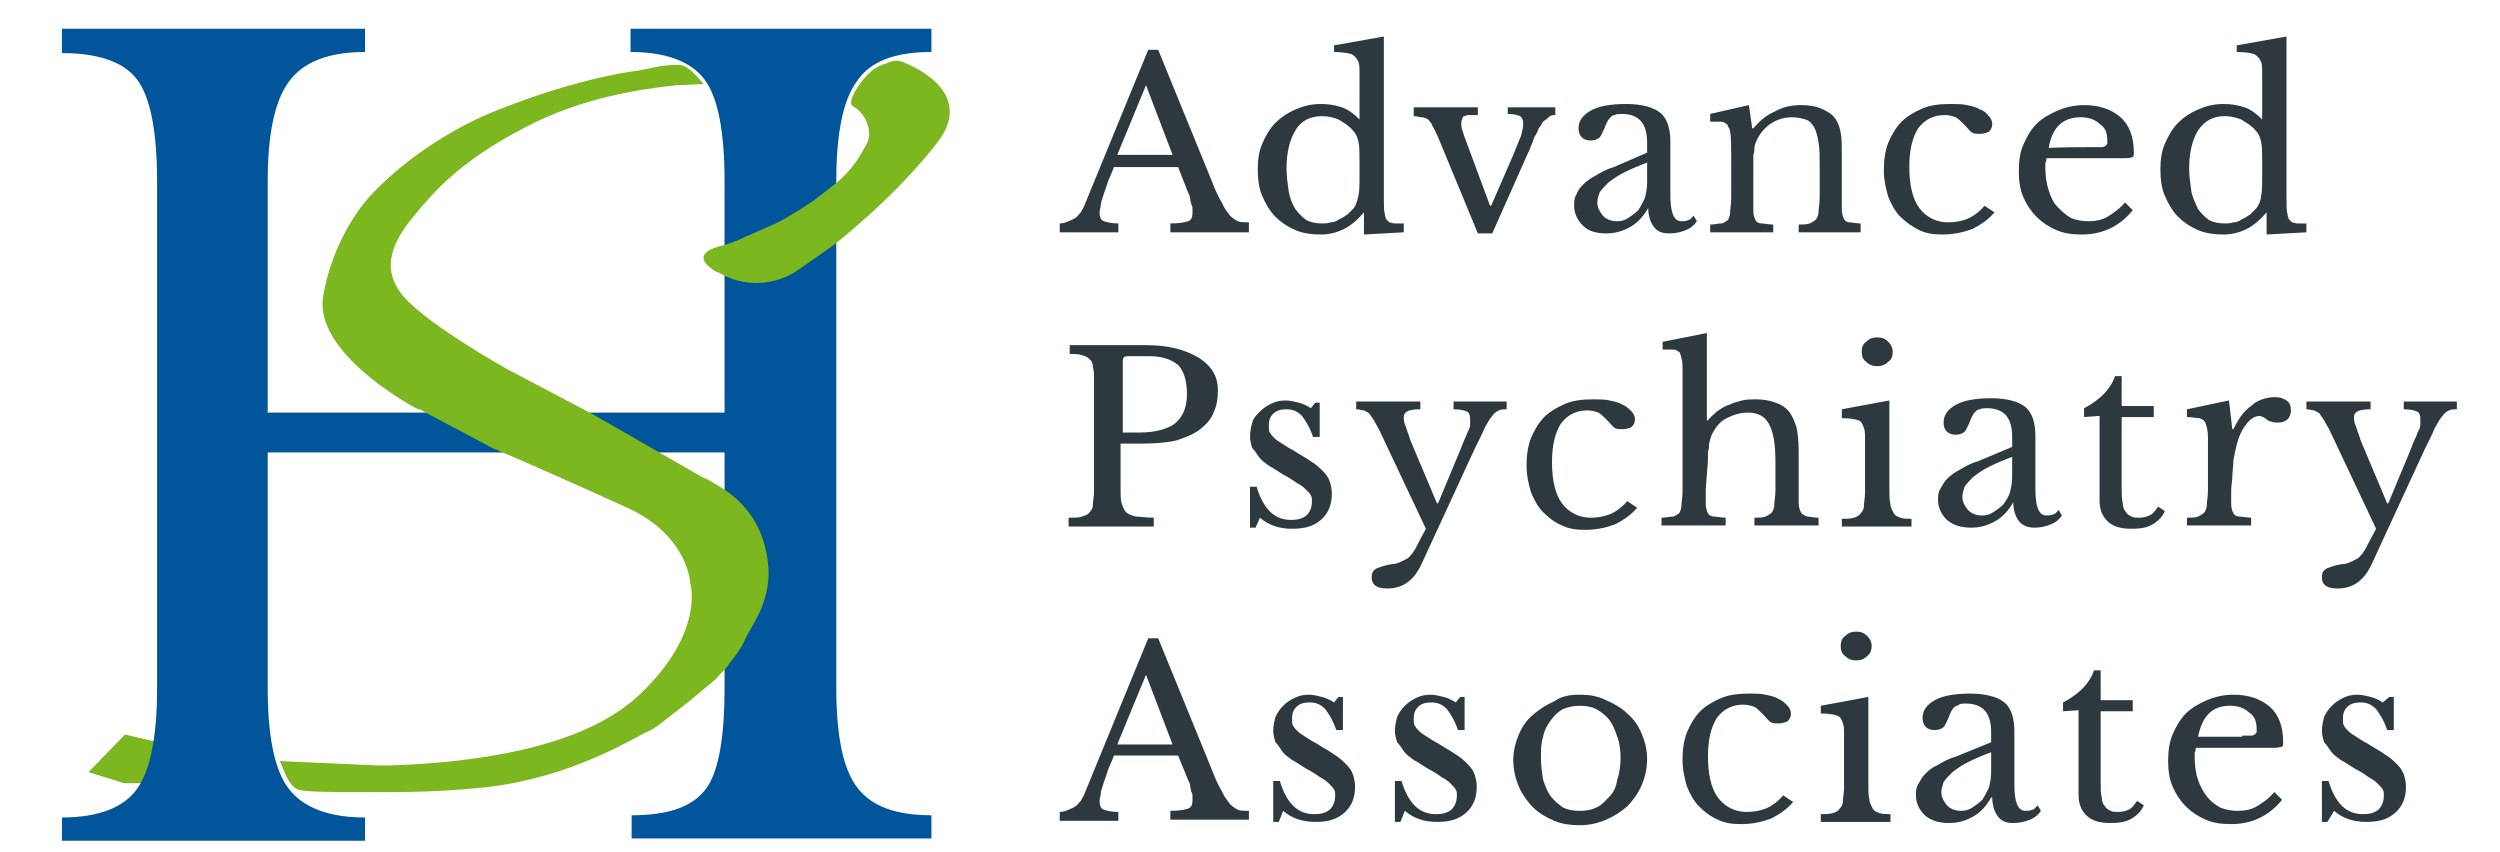
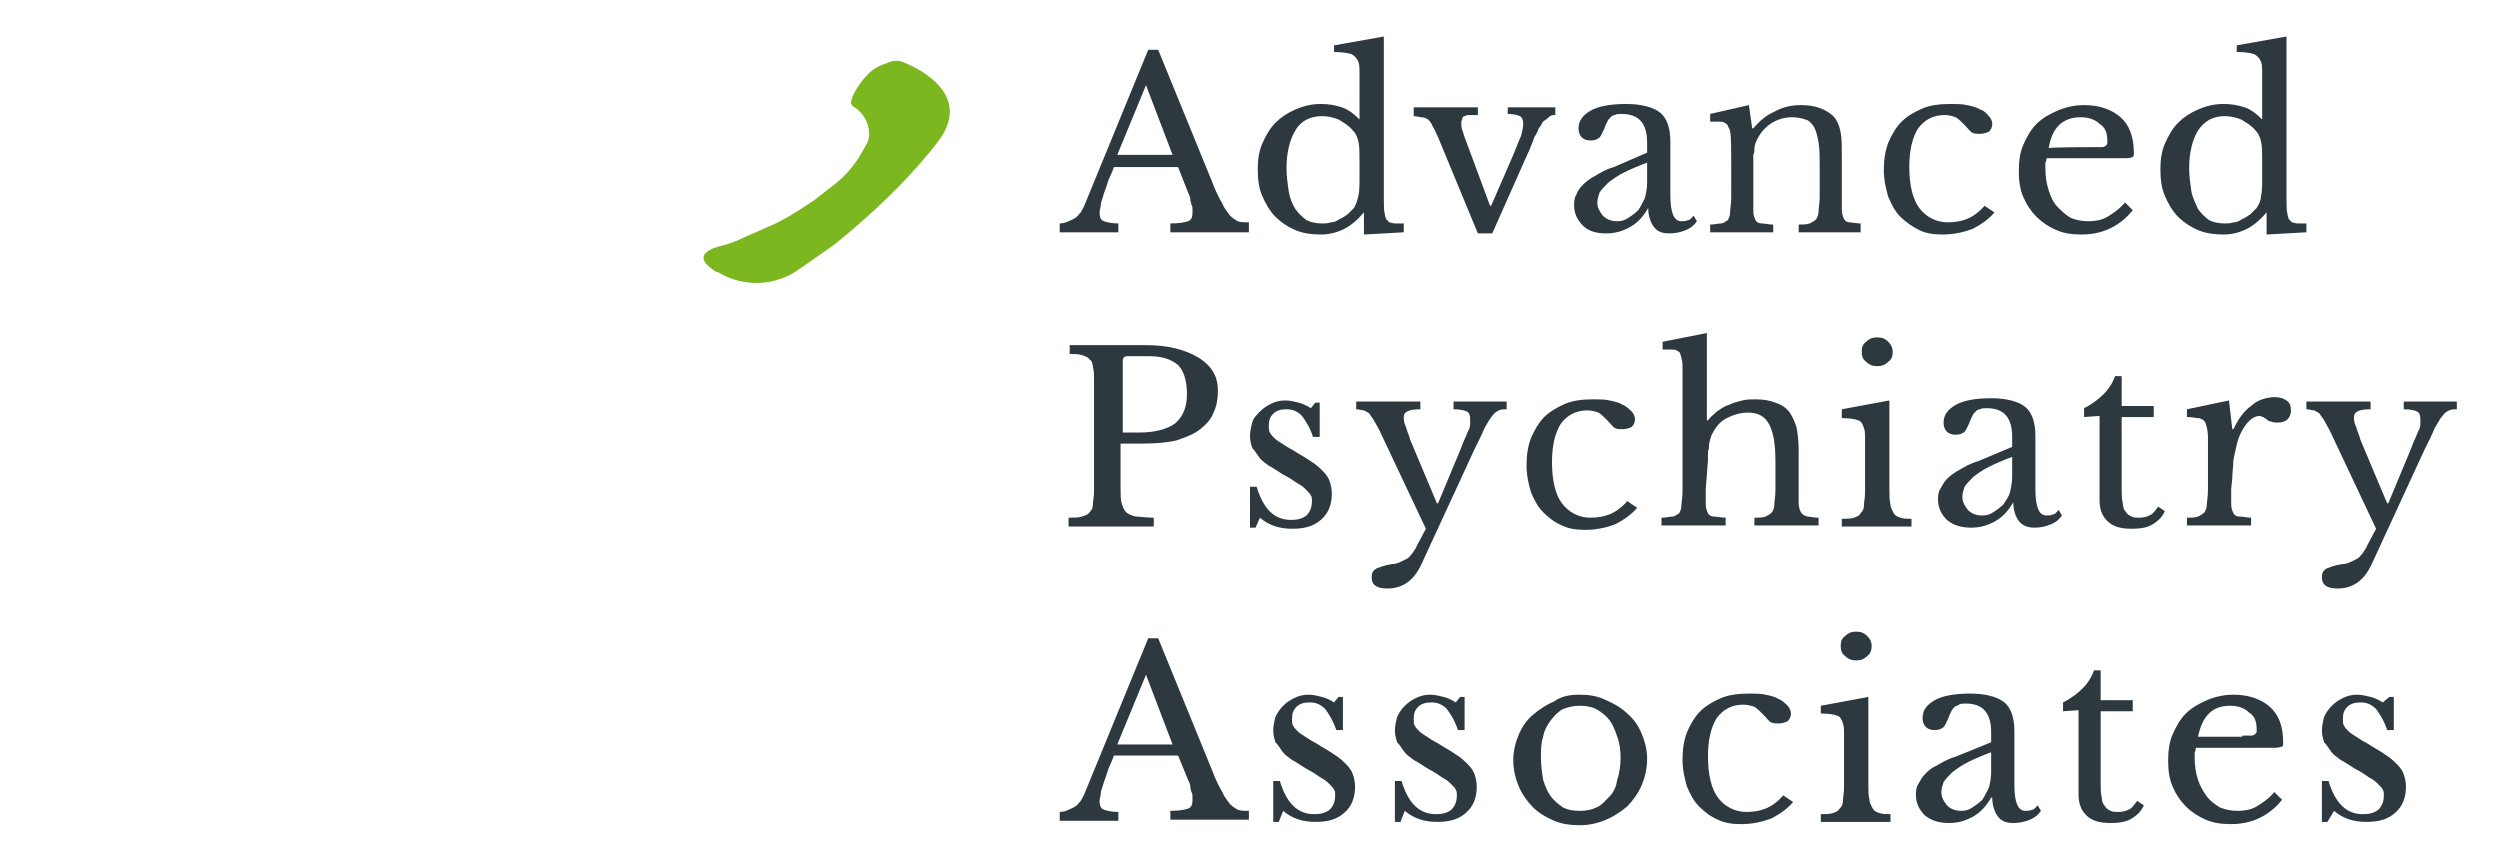
<svg xmlns="http://www.w3.org/2000/svg" id="Layer_1" x="0px" y="0px" viewBox="0 0 226 77" style="enable-background:new 0 0 226 77;" xml:space="preserve">
  <style type="text/css">	.st0{fill:#7CB720;}	.st1{fill:#01569B;}	.st2{fill:#2D393F;}</style>
-   <path class="st0" d="M11.3,66.4L8,69.8l3.2,1h5.6v-3.1L11.3,66.4z" />
-   <path class="st1" d="M65.5,62.2V40.9H24.2v21.3c0,4.3,0.6,7.4,1.9,9.1c1.3,1.7,3.6,2.6,6.9,2.6v2.1H5.6v-2.1c3.3,0,5.6-0.9,6.8-2.6 s1.8-4.8,1.8-9V16.4c0-4.5-0.6-7.6-1.8-9.2S8.9,4.8,5.6,4.8V2.6H33v2.1c-3.3,0-5.6,0.9-6.9,2.7c-1.3,1.8-1.9,4.8-1.9,9v20.9h41.3 V16.4c0-4.5-0.6-7.6-1.8-9.2s-3.4-2.5-6.7-2.5V2.6h27.2v2.1c-3.2,0-5.5,0.8-6.7,2.6c-1.3,1.7-1.9,4.8-1.9,9.1v45.7 c0,4.4,0.6,7.4,1.9,9.1c1.3,1.7,3.5,2.5,6.7,2.5v2.1H57.1v-2.1c3.4,0,5.6-0.8,6.8-2.5C65,69.6,65.5,66.5,65.5,62.2z" />
  <path class="st0" d="M80.2,5.7c0.4-0.2,0.9-0.3,1.4-0.1c1.8,0.7,6.3,3.1,3.2,7.2c-3.9,5.1-9.5,9.4-9.5,9.4l-3,2.1 c-2.2,1.6-5.1,1.7-7.4,0.3l-0.1,0c-2.2-1.3-0.9-2,0.1-2.3c0.9-0.2,1.7-0.5,2.5-0.9l2.5-1.1c1.3-0.6,2.5-1.4,3.7-2.2l1.8-1.4 c0.9-0.7,1.6-1.5,2.2-2.4l0.7-1.2c0.6-0.9,0.2-2.7-1.2-3.5c-0.6-0.3,0.6-2.1,1.1-2.6C78.6,6.5,79.2,6,80.2,5.7z" />
-   <path class="st0" d="M61.3,7.7c-0.3,0-0.7,0.1-1,0.1c-2.4,0.3-7.7,1-12.8,3.7c-6,3.1-8.3,5.9-9.9,7.8c-1.6,1.9-3.3,4.4-1.5,7 c1.7,2.6,9.8,7.1,9.8,7.1l7.6,4l10.1,5.8c0.3,0.1,0.5,0.2,0.8,0.4c1.4,0.8,4.4,2.5,5,7.1c0.5,3.5-1.5,5.9-2,7 c-0.2,0.5-0.5,1-0.8,1.4l-0.9,1.2c-0.3,0.4-0.7,0.7-1,1.1l-2.4,2l-2.7,2.1c-0.4,0.3-0.7,0.5-1.4,0.8c-2.2,1.2-7.6,4.2-14.6,4.9 c-4.8,0.5-8.8,0.4-10.4,0.4c-0.5,0-0.5,0-1.1,0h-0.9c-0.8,0-3.5,0-4.2-0.2c-0.7-0.2-1.2-1.4-1.2-1.4l-0.5-1.2l8.9,0.4 c0.3,0,0.6,0,0.9,0c6.4-0.2,17.1-1.2,22.6-6.3c6.1-5.7,4.7-10.2,4.7-10.2s-0.2-4.3-5.7-6.8c-4.8-2.2-10.3-4.6-11.5-5.1 c-0.2-0.1-0.3-0.2-0.5-0.2l-6.4-3.4C38.2,37.1,38,37,37.8,37c-1.4-0.7-9.3-5.3-8.6-10.1c0.9-5.6,4.1-9,4.1-9s4.2-5,11.8-8 s12.5-3.5,12.5-3.5L59.6,6c2.2-0.3,2.2-0.1,2.9,0.4c0,0,0.2,0.2,0.5,0.5c0.2,0.2,0.6,0.7,0.6,0.7L61.3,7.7L61.3,7.7z" />
  <path class="st2" d="M106.5,15.1h-5.8c-0.2,0.6-0.5,1.1-0.6,1.5s-0.3,0.8-0.4,1.2c-0.1,0.3-0.2,0.6-0.2,0.8s-0.1,0.4-0.1,0.6 c0,0.4,0.1,0.7,0.4,0.8c0.3,0.1,0.7,0.2,1.3,0.2V21h-5.3v-0.8c0.3,0,0.6-0.1,0.8-0.2c0.2-0.1,0.5-0.2,0.6-0.3 c0.2-0.1,0.3-0.3,0.5-0.5c0.1-0.2,0.3-0.5,0.4-0.8l5.7-13.9h0.9l4.9,12c0.3,0.8,0.6,1.4,0.9,1.9c0.2,0.5,0.5,0.8,0.7,1.1 c0.2,0.2,0.5,0.4,0.7,0.5s0.6,0.1,1,0.1V21h-7.1v-0.8c0.8,0,1.3-0.1,1.6-0.2c0.3-0.1,0.4-0.4,0.4-0.7c0-0.1,0-0.3,0-0.4 c0-0.1,0-0.3-0.1-0.4c0-0.1-0.1-0.3-0.1-0.5c0-0.2-0.1-0.4-0.2-0.6L106.5,15.1z M101,14h5l-2.4-6.3L101,14z M123.3,19.2L123.3,19.2 c-0.6,0.7-1.2,1.2-1.8,1.5c-0.6,0.3-1.3,0.5-2.1,0.5c-0.8,0-1.6-0.1-2.3-0.4c-0.7-0.3-1.3-0.7-1.8-1.2c-0.5-0.5-0.9-1.2-1.2-1.9 c-0.3-0.7-0.4-1.5-0.4-2.4c0-0.8,0.1-1.6,0.4-2.3c0.3-0.7,0.7-1.4,1.2-1.9c0.5-0.5,1.1-0.9,1.8-1.2c0.7-0.3,1.4-0.5,2.3-0.5 c0.7,0,1.3,0.1,1.9,0.3s1.1,0.6,1.6,1.1V8.7c0-0.8,0-1.5,0-2c0-0.5,0-0.9-0.1-1.1c-0.1-0.3-0.3-0.5-0.6-0.7 c-0.3-0.1-0.9-0.2-1.6-0.2V4.1l4.5-0.8v12.3c0,1,0,1.8,0,2.4c0,0.6,0,1.1,0.1,1.4c0,0.2,0.1,0.3,0.1,0.4c0.1,0.1,0.2,0.2,0.3,0.3 c0.1,0,0.3,0.1,0.5,0.1s0.5,0,0.8,0V21l-3.6,0.2L123.3,19.2L123.3,19.2z M122.9,14.5c0-0.7,0-1.3-0.1-1.7c-0.1-0.4-0.2-0.7-0.5-1 c-0.3-0.4-0.8-0.7-1.3-1c-0.5-0.2-1-0.3-1.5-0.3c-1,0-1.9,0.4-2.4,1.3c-0.5,0.8-0.8,2-0.8,3.4c0,0.7,0.1,1.4,0.2,2.1 c0.1,0.6,0.3,1.1,0.6,1.6c0.3,0.4,0.6,0.7,1,1c0.4,0.2,0.9,0.3,1.4,0.3c0.3,0,0.5,0,0.8-0.1c0.3,0,0.5-0.1,0.8-0.3 c0.3-0.1,0.5-0.3,0.7-0.4c0.2-0.2,0.4-0.4,0.6-0.6c0.2-0.3,0.3-0.7,0.4-1.1s0.1-1,0.1-1.8L122.9,14.5L122.9,14.5z M130,12.4 c-0.2-0.4-0.3-0.7-0.5-1c-0.1-0.3-0.3-0.5-0.4-0.6c-0.2-0.1-0.3-0.2-0.6-0.2c-0.2,0-0.4-0.1-0.7-0.1V9.7h5.8v0.7c-0.3,0-0.5,0-0.7,0 c-0.2,0-0.3,0-0.5,0.1c-0.1,0-0.2,0.1-0.2,0.2c0,0.1-0.1,0.2-0.1,0.4c0,0.2,0,0.5,0.1,0.7c0.1,0.2,0.1,0.4,0.2,0.6l2.3,6.2h0.1 l2-4.6c0.3-0.7,0.5-1.3,0.7-1.7c0.1-0.4,0.2-0.8,0.2-1.1s-0.1-0.6-0.3-0.7c-0.2-0.1-0.6-0.2-1.1-0.2V9.7h4.3v0.7 c-0.2,0-0.4,0-0.6,0.2s-0.4,0.3-0.5,0.4c-0.1,0.1-0.2,0.4-0.4,0.6c-0.1,0.3-0.2,0.5-0.4,0.8c-0.1,0.3-0.2,0.6-0.3,0.8 c-0.1,0.3-0.2,0.5-0.3,0.7l-3.2,7.2h-1.3L130,12.4z M148.9,14.7c-0.8,0.3-1.5,0.6-2.1,0.9s-1,0.6-1.4,0.9c-0.3,0.3-0.6,0.6-0.8,0.9 c-0.1,0.3-0.2,0.6-0.2,0.9c0,0.5,0.2,0.8,0.5,1.2c0.3,0.3,0.7,0.5,1.3,0.5c0.4,0,0.7-0.1,1-0.3c0.3-0.2,0.6-0.4,0.9-0.7 c0.2-0.3,0.4-0.7,0.6-1.1c0.1-0.4,0.2-0.9,0.2-1.4L148.9,14.7L148.9,14.7z M148.9,13.8v-0.9c0-1.7-0.7-2.6-2.3-2.6 c-0.2,0-0.5,0-0.6,0.1c-0.2,0-0.3,0.1-0.4,0.2c-0.1,0.1-0.2,0.2-0.3,0.4c-0.1,0.2-0.2,0.4-0.3,0.7c-0.2,0.4-0.3,0.7-0.5,0.8 c-0.1,0.1-0.4,0.2-0.7,0.2c-0.7,0-1.1-0.4-1.1-1.1c0-0.7,0.4-1.2,1.1-1.6c0.7-0.4,1.8-0.6,3.2-0.6c1.4,0,2.5,0.3,3.1,0.8 c0.6,0.5,0.9,1.4,0.9,2.6v4.8c0,1.6,0.3,2.4,1,2.4c0.2,0,0.4,0,0.6-0.1c0.2,0,0.3-0.2,0.5-0.4l0.3,0.5c-0.2,0.3-0.5,0.6-1,0.8 c-0.5,0.2-0.9,0.3-1.5,0.3c-0.7,0-1.1-0.2-1.4-0.6c-0.3-0.4-0.5-1-0.5-1.7H149c-0.4,0.7-0.9,1.3-1.6,1.7c-0.7,0.4-1.4,0.6-2.2,0.6 c-0.9,0-1.6-0.2-2.1-0.7c-0.5-0.5-0.8-1.1-0.8-1.8c0-0.3,0-0.7,0.2-1c0.1-0.3,0.3-0.6,0.6-0.9c0.3-0.3,0.7-0.6,1.1-0.8 c0.5-0.3,1-0.6,1.7-0.8L148.9,13.8z M158.5,17.7c0,0.6,0,1,0,1.4c0,0.3,0.1,0.6,0.2,0.8c0.1,0.2,0.3,0.3,0.6,0.3 c0.2,0,0.6,0.1,1,0.1V21h-5.7v-0.7c0.4,0,0.7-0.1,1-0.1c0.2,0,0.4-0.2,0.6-0.3c0.1-0.2,0.2-0.4,0.2-0.7c0-0.3,0.1-0.7,0.1-1.3V15 c0-1.7,0-2.7-0.1-3.1c0-0.2-0.1-0.3-0.2-0.5c0-0.1-0.1-0.2-0.3-0.3c-0.1-0.1-0.3-0.1-0.5-0.1c-0.2,0-0.5,0-0.8,0v-0.7l3.5-0.8 l0.3,2.1h0.1c0.6-0.7,1.2-1.2,1.9-1.5c0.7-0.4,1.5-0.6,2.4-0.6c0.7,0,1.3,0.1,1.8,0.3s1,0.5,1.3,0.9c0.2,0.3,0.4,0.7,0.5,1.3 c0.1,0.5,0.1,1.2,0.1,2.1v3.5c0,0.6,0,1,0,1.4c0,0.3,0.1,0.6,0.2,0.8c0.1,0.2,0.3,0.3,0.5,0.3c0.2,0,0.6,0.1,1,0.1V21h-5.6v-0.7 c0.4,0,0.7,0,1-0.1c0.2-0.1,0.4-0.2,0.6-0.4c0.1-0.2,0.2-0.4,0.2-0.7c0-0.3,0.1-0.7,0.1-1.3V15c0-0.8,0-1.5-0.1-2.1 c-0.1-0.6-0.2-1-0.4-1.4c-0.2-0.3-0.4-0.6-0.8-0.7c-0.3-0.1-0.7-0.2-1.2-0.2c-0.7,0-1.3,0.2-1.8,0.5c-0.5,0.3-1,0.8-1.3,1.4 c-0.1,0.1-0.1,0.3-0.2,0.4c0,0.1-0.1,0.3-0.1,0.5c0,0.2,0,0.4-0.1,0.6c0,0.2,0,0.5,0,0.8L158.5,17.7L158.5,17.7z M180.3,19.2 c-0.5,0.6-1.2,1.1-2,1.5c-0.8,0.3-1.7,0.5-2.7,0.5c-0.8,0-1.5-0.1-2.1-0.4c-0.6-0.3-1.2-0.7-1.7-1.2c-0.5-0.5-0.8-1.1-1.1-1.8 c-0.2-0.7-0.4-1.5-0.4-2.4c0-0.9,0.1-1.7,0.4-2.5c0.3-0.7,0.7-1.4,1.2-1.9c0.5-0.5,1.2-0.9,1.9-1.2c0.7-0.3,1.6-0.4,2.5-0.4 c0.6,0,1.1,0,1.5,0.1c0.5,0.1,0.9,0.2,1.2,0.4c0.4,0.1,0.6,0.4,0.8,0.6c0.2,0.2,0.3,0.5,0.3,0.7c0,0.3-0.1,0.5-0.3,0.7 c-0.2,0.1-0.5,0.2-0.8,0.2c-0.3,0-0.5,0-0.7-0.1c-0.2-0.1-0.4-0.4-0.7-0.7c-0.3-0.3-0.6-0.6-0.8-0.7c-0.3-0.1-0.6-0.2-1-0.2 c-1,0-1.8,0.4-2.4,1.2c-0.5,0.8-0.8,1.9-0.8,3.5c0,1.6,0.3,2.9,0.9,3.7c0.6,0.8,1.5,1.3,2.6,1.3c0.6,0,1.2-0.1,1.7-0.3 c0.5-0.2,1.1-0.6,1.6-1.2L180.3,19.2z M192.8,19c-1.2,1.5-2.8,2.2-4.6,2.2c-0.9,0-1.6-0.1-2.3-0.4c-0.7-0.3-1.3-0.7-1.8-1.2 c-0.5-0.5-0.9-1.1-1.2-1.8c-0.3-0.7-0.4-1.5-0.4-2.3c0-0.9,0.1-1.7,0.4-2.4c0.3-0.7,0.7-1.4,1.2-1.9c0.5-0.5,1.2-0.9,1.9-1.2 c0.7-0.3,1.5-0.5,2.4-0.5c1.4,0,2.5,0.4,3.3,1.1c0.8,0.7,1.2,1.8,1.2,3.2c0,0.2,0,0.3-0.1,0.4c-0.1,0-0.2,0.1-0.6,0.1h-7.2 c0,0.1,0,0.3-0.1,0.4c0,0.1,0,0.3,0,0.5c0,0.7,0.1,1.4,0.3,2c0.2,0.6,0.4,1.1,0.8,1.5s0.7,0.7,1.2,1c0.5,0.2,1,0.3,1.6,0.3 c0.6,0,1.2-0.1,1.7-0.4c0.5-0.3,1.1-0.7,1.6-1.3L192.8,19z M189.2,13.3c0.3,0,0.5,0,0.7,0s0.3,0,0.4-0.1c0.1,0,0.1-0.1,0.2-0.2 c0-0.1,0-0.2,0-0.3c0-0.7-0.2-1.2-0.7-1.5c-0.4-0.4-1-0.6-1.7-0.6c-1.6,0-2.6,0.9-2.9,2.8C185.2,13.3,189.2,13.3,189.2,13.3z  M204.9,19.2L204.9,19.2c-0.6,0.7-1.2,1.2-1.8,1.5c-0.6,0.3-1.3,0.5-2.1,0.5c-0.8,0-1.6-0.1-2.3-0.4c-0.7-0.3-1.3-0.7-1.8-1.2 c-0.5-0.5-0.9-1.2-1.2-1.9c-0.3-0.7-0.4-1.5-0.4-2.4c0-0.8,0.1-1.6,0.4-2.3c0.3-0.7,0.7-1.4,1.2-1.9c0.5-0.5,1.1-0.9,1.8-1.2 c0.7-0.3,1.4-0.5,2.3-0.5c0.7,0,1.3,0.1,1.9,0.3c0.6,0.2,1.1,0.6,1.6,1.1V8.7c0-0.8,0-1.5,0-2c0-0.5,0-0.9-0.1-1.1 c-0.1-0.3-0.3-0.5-0.6-0.7c-0.3-0.1-0.8-0.2-1.6-0.2V4.1l4.5-0.8v12.3c0,1,0,1.8,0,2.4c0,0.6,0,1.1,0.1,1.4c0,0.2,0.1,0.3,0.1,0.4 c0.1,0.1,0.2,0.2,0.3,0.3c0.1,0,0.3,0.1,0.5,0.1c0.2,0,0.5,0,0.8,0V21l-3.6,0.2L204.9,19.2L204.9,19.2z M204.5,14.5 c0-0.7,0-1.3-0.1-1.7c-0.1-0.4-0.2-0.7-0.5-1c-0.3-0.4-0.8-0.7-1.3-1c-0.5-0.2-1-0.3-1.5-0.3c-1,0-1.8,0.4-2.4,1.3 c-0.5,0.8-0.8,2-0.8,3.4c0,0.7,0.1,1.4,0.2,2.1c0.1,0.6,0.4,1.1,0.6,1.6c0.3,0.4,0.6,0.7,1,1c0.4,0.2,0.9,0.3,1.4,0.3 c0.3,0,0.5,0,0.8-0.1c0.3,0,0.5-0.1,0.8-0.3c0.3-0.1,0.5-0.3,0.7-0.4c0.2-0.2,0.4-0.4,0.6-0.6c0.2-0.3,0.4-0.7,0.4-1.1 c0.1-0.4,0.1-1,0.1-1.8L204.5,14.5L204.5,14.5z M110.1,35.3c0,0.7-0.1,1.4-0.4,2c-0.2,0.6-0.7,1.1-1.2,1.5c-0.5,0.4-1.2,0.7-2.1,1 c-0.8,0.2-1.9,0.3-3.1,0.3h-2v4.1c0,0.5,0,1,0.1,1.3c0.1,0.3,0.2,0.6,0.4,0.8c0.2,0.2,0.5,0.3,0.9,0.4c0.4,0,0.9,0.1,1.6,0.1v0.8 h-7.7v-0.8c0.5,0,0.9,0,1.2-0.1c0.3-0.1,0.6-0.2,0.7-0.4c0.2-0.2,0.3-0.4,0.3-0.7s0.1-0.7,0.1-1.2v-10c0-0.5,0-0.9-0.1-1.2 c0-0.3-0.1-0.6-0.3-0.7c-0.1-0.2-0.4-0.3-0.7-0.4c-0.3-0.1-0.7-0.1-1.1-0.1v-0.8h6.9c2,0,3.5,0.4,4.7,1.1 C109.6,33.1,110.1,34.1,110.1,35.3z M101.5,39.1h1.5c1.4,0,2.5-0.3,3.2-0.8c0.7-0.6,1.1-1.4,1.1-2.7c0-1.2-0.3-2.1-0.8-2.6 c-0.6-0.5-1.4-0.8-2.6-0.8h-2c-0.2,0-0.4,0.1-0.4,0.4L101.5,39.1L101.5,39.1z M113.5,47.7H113V44h0.6c0.6,2,1.6,3,3.1,3 c0.6,0,1-0.1,1.4-0.4c0.3-0.3,0.5-0.7,0.5-1.3c0-0.2,0-0.4-0.1-0.5c0-0.1-0.2-0.3-0.4-0.5c-0.2-0.2-0.4-0.4-0.8-0.6 c-0.3-0.2-0.7-0.5-1.3-0.8c-0.5-0.3-0.9-0.6-1.3-0.8c-0.4-0.3-0.7-0.5-0.9-0.8c-0.2-0.3-0.4-0.6-0.6-0.8c-0.1-0.3-0.2-0.7-0.2-1 c0-0.5,0.1-0.9,0.2-1.3s0.4-0.7,0.7-1c0.3-0.3,0.6-0.5,1-0.7c0.4-0.2,0.8-0.3,1.3-0.3c0.4,0,0.8,0.1,1.2,0.2 c0.4,0.1,0.8,0.3,1.1,0.5l0.4-0.5h0.4v3.1h-0.6c-0.3-0.9-0.7-1.5-1-1.9c-0.4-0.4-0.8-0.6-1.4-0.6c-0.5,0-0.9,0.1-1.2,0.4 c-0.3,0.3-0.4,0.6-0.4,1.1c0,0.2,0,0.5,0.1,0.6c0.1,0.2,0.2,0.3,0.4,0.5c0.2,0.2,0.4,0.3,0.7,0.5c0.3,0.2,0.6,0.4,1,0.6 c0.6,0.4,1.2,0.7,1.6,1c0.5,0.3,0.8,0.6,1.1,0.9s0.5,0.6,0.6,0.9c0.1,0.3,0.2,0.7,0.2,1.1c0,1-0.3,1.8-1,2.4 c-0.7,0.6-1.5,0.8-2.6,0.8c-1.1,0-2.1-0.3-2.9-1L113.5,47.7z M128.5,51c-0.7,1.5-1.7,2.2-3.1,2.2c-0.9,0-1.4-0.3-1.4-1 c0-0.4,0.1-0.6,0.4-0.8c0.3-0.1,0.7-0.3,1.4-0.4c0.3,0,0.6-0.1,0.8-0.2c0.2-0.1,0.4-0.2,0.6-0.3s0.3-0.3,0.5-0.5 c0.1-0.2,0.3-0.4,0.4-0.7l0.8-1.5l-4.2-8.9c-0.2-0.4-0.4-0.7-0.5-0.9c-0.1-0.2-0.3-0.4-0.4-0.6c-0.1-0.1-0.3-0.2-0.5-0.3 c-0.2,0-0.4-0.1-0.7-0.1v-0.7h5.8v0.7c-1,0-1.5,0.2-1.5,0.7c0,0.2,0,0.5,0.2,0.9c0.1,0.4,0.3,0.8,0.4,1.2l2.4,5.7h0.1l2-4.8 c0.2-0.5,0.3-0.8,0.5-1.2c0.1-0.3,0.2-0.5,0.3-0.7c0.1-0.2,0.1-0.4,0.1-0.5c0-0.1,0-0.2,0-0.4c0-0.4-0.1-0.6-0.3-0.7 c-0.2-0.1-0.6-0.2-1.2-0.2v-0.7h4.8v0.7c-0.3,0-0.5,0-0.7,0.1c-0.2,0.1-0.4,0.2-0.6,0.5c-0.2,0.2-0.4,0.6-0.7,1.1 c-0.2,0.5-0.5,1.1-0.9,1.9L128.5,51z M148,45.9c-0.5,0.6-1.2,1.1-2,1.5c-0.8,0.3-1.7,0.5-2.7,0.5c-0.8,0-1.5-0.1-2.1-0.4 c-0.7-0.3-1.2-0.7-1.7-1.2c-0.5-0.5-0.8-1.1-1.1-1.8c-0.2-0.7-0.4-1.5-0.4-2.4c0-0.9,0.1-1.7,0.4-2.5c0.3-0.7,0.7-1.4,1.2-1.9 c0.5-0.5,1.2-0.9,1.9-1.2c0.7-0.3,1.6-0.4,2.5-0.4c0.6,0,1.1,0,1.5,0.1c0.5,0.1,0.9,0.2,1.2,0.4c0.3,0.1,0.6,0.4,0.8,0.6 c0.2,0.2,0.3,0.5,0.3,0.7c0,0.3-0.1,0.5-0.3,0.7c-0.2,0.1-0.5,0.2-0.8,0.2c-0.3,0-0.5,0-0.7-0.1c-0.2-0.1-0.4-0.4-0.7-0.7 c-0.3-0.3-0.6-0.6-0.8-0.7c-0.3-0.1-0.6-0.2-1-0.2c-1,0-1.8,0.4-2.4,1.2c-0.5,0.8-0.8,1.9-0.8,3.5c0,1.6,0.3,2.9,0.9,3.7 c0.6,0.8,1.5,1.3,2.6,1.3c0.6,0,1.2-0.1,1.7-0.3c0.5-0.2,1.1-0.6,1.6-1.2L148,45.9z M154.2,44.2c0,0.6,0,1,0,1.4 c0,0.3,0.1,0.6,0.2,0.8c0.1,0.2,0.3,0.3,0.6,0.3c0.2,0,0.6,0.1,1,0.1v0.7h-5.8v-0.7c0.4,0,0.7-0.1,1-0.1c0.2,0,0.4-0.2,0.6-0.3 c0.1-0.2,0.2-0.4,0.2-0.7c0-0.3,0.1-0.7,0.1-1.3v-8.9c0-0.8,0-1.5,0-2c0-0.5,0-0.9-0.1-1.1c0-0.2-0.1-0.3-0.1-0.4 c0-0.1-0.1-0.2-0.3-0.3c-0.1-0.1-0.3-0.1-0.5-0.1s-0.5,0-0.8,0v-0.7l4-0.8V38h0.1c0.2-0.3,0.5-0.5,0.8-0.8c0.3-0.2,0.7-0.5,1.1-0.6 c0.4-0.2,0.8-0.3,1.2-0.4c0.4-0.1,0.8-0.1,1.2-0.1c0.7,0,1.3,0.1,1.8,0.3c0.6,0.2,1,0.5,1.3,0.9c0.2,0.3,0.4,0.7,0.6,1.3 c0.1,0.5,0.2,1.2,0.2,2.1v3.4c0,0.6,0,1,0,1.4c0,0.3,0.1,0.6,0.2,0.8s0.3,0.3,0.6,0.4c0.2,0,0.6,0.1,1,0.1v0.7h-5.8v-0.7 c0.4,0,0.7,0,1-0.1c0.2-0.1,0.4-0.2,0.6-0.4c0.1-0.2,0.2-0.4,0.2-0.7c0-0.3,0.1-0.7,0.1-1.3v-2.6c0-1.6-0.2-2.7-0.6-3.4 c-0.4-0.7-1-1-1.9-1c-0.7,0-1.3,0.2-1.9,0.5c-0.6,0.3-1,0.8-1.3,1.4c-0.1,0.1-0.1,0.3-0.2,0.5c0,0.1-0.1,0.3-0.1,0.5 c0,0.2,0,0.4-0.1,0.6c0,0.2,0,0.5,0,0.8L154.2,44.2L154.2,44.2z M170.8,44.2c0,0.6,0,1,0.1,1.4c0,0.3,0.2,0.6,0.3,0.8 c0.1,0.2,0.3,0.3,0.6,0.4c0.3,0.1,0.6,0.1,1,0.1v0.7h-6.3v-0.7c0.4,0,0.8,0,1.1-0.1c0.3-0.1,0.5-0.2,0.6-0.4 c0.2-0.2,0.3-0.4,0.3-0.7c0-0.3,0.1-0.7,0.1-1.2v-2.7c0-0.8,0-1.5,0-2c0-0.5,0-0.9-0.1-1.1c-0.1-0.3-0.2-0.6-0.5-0.7 c-0.3-0.1-0.7-0.2-1.5-0.2V37l4.3-0.8V44.2z M168.3,31.8c0-0.4,0.1-0.7,0.4-0.9c0.3-0.3,0.6-0.4,1-0.4s0.7,0.1,1,0.4 c0.3,0.3,0.4,0.6,0.4,0.9c0,0.4-0.1,0.7-0.4,0.9c-0.3,0.3-0.6,0.4-1,0.4s-0.7-0.1-1-0.4C168.4,32.5,168.3,32.2,168.3,31.8z  M181.9,41.3c-0.8,0.3-1.5,0.6-2.1,0.9c-0.6,0.3-1,0.6-1.4,0.9c-0.3,0.3-0.6,0.6-0.8,0.9c-0.1,0.3-0.2,0.6-0.2,0.9 c0,0.5,0.2,0.8,0.5,1.2c0.3,0.3,0.7,0.5,1.3,0.5c0.4,0,0.7-0.1,1-0.3c0.3-0.2,0.6-0.4,0.9-0.7c0.2-0.3,0.5-0.7,0.6-1.1 c0.1-0.4,0.2-0.9,0.2-1.4L181.9,41.3L181.9,41.3z M181.9,40.4v-0.9c0-1.7-0.7-2.6-2.3-2.6c-0.2,0-0.5,0-0.6,0.1 c-0.2,0-0.3,0.1-0.4,0.2c-0.1,0.1-0.2,0.2-0.3,0.4c-0.1,0.2-0.2,0.4-0.3,0.7c-0.2,0.4-0.3,0.7-0.5,0.8c-0.1,0.1-0.4,0.2-0.7,0.2 c-0.7,0-1.1-0.4-1.1-1.1c0-0.7,0.4-1.2,1.1-1.6c0.7-0.4,1.8-0.6,3.2-0.6c1.4,0,2.5,0.3,3.1,0.8c0.6,0.5,0.9,1.4,0.9,2.6v4.8 c0,1.6,0.3,2.4,1,2.4c0.2,0,0.4,0,0.6-0.1c0.2,0,0.3-0.2,0.5-0.4l0.3,0.5c-0.2,0.3-0.5,0.6-1,0.8c-0.5,0.2-0.9,0.3-1.5,0.3 c-0.6,0-1.1-0.2-1.4-0.6c-0.3-0.4-0.5-1-0.5-1.7H182c-0.4,0.7-0.9,1.3-1.6,1.7c-0.7,0.4-1.4,0.6-2.2,0.6c-0.9,0-1.6-0.2-2.2-0.7 c-0.5-0.5-0.8-1.1-0.8-1.8c0-0.3,0-0.7,0.2-1s0.3-0.6,0.6-0.9c0.3-0.3,0.7-0.6,1.1-0.8c0.5-0.3,1-0.6,1.7-0.8L181.9,40.4z  M188.4,37.7v-0.8c0.8-0.4,1.4-0.9,1.8-1.3c0.4-0.4,0.8-1,1-1.6h0.6v2.7h2.9v1h-2.9v6.5c0,0.5,0,0.9,0.1,1.3c0,0.3,0.1,0.6,0.3,0.8 c0.1,0.2,0.3,0.3,0.5,0.4c0.2,0.1,0.4,0.1,0.7,0.1c0.4,0,0.7-0.1,0.9-0.2c0.3-0.1,0.5-0.4,0.8-0.8l0.6,0.4c-0.2,0.5-0.6,0.9-1.1,1.2 s-1.1,0.4-1.9,0.4c-1,0-1.7-0.2-2.2-0.7c-0.5-0.5-0.7-1.1-0.7-1.9v-7.6L188.4,37.7L188.4,37.7z M201.7,44.2c0,0.6,0,1,0,1.4 c0,0.3,0.1,0.6,0.2,0.8c0.1,0.2,0.3,0.3,0.6,0.3s0.6,0.1,1,0.1v0.7h-5.8v-0.7c0.4,0,0.7,0,1-0.1c0.2-0.1,0.4-0.2,0.6-0.4 c0.1-0.2,0.2-0.4,0.2-0.7c0-0.3,0.1-0.7,0.1-1.3v-2.5c0-1,0-1.7,0-2.3c0-0.5-0.1-0.9-0.2-1.2c-0.1-0.3-0.3-0.4-0.6-0.5 c-0.3,0-0.6-0.1-1.1-0.1v-0.7l3.8-0.8l0.3,2.6h0.1c0.2-0.4,0.4-0.8,0.7-1.2c0.3-0.4,0.6-0.7,0.9-0.9c0.3-0.3,0.7-0.5,1-0.6 s0.7-0.2,1.1-0.2c0.5,0,0.8,0.1,1.1,0.3c0.3,0.2,0.4,0.5,0.4,0.9c0,0.3-0.1,0.6-0.3,0.8c-0.2,0.2-0.5,0.3-0.9,0.3 c-0.2,0-0.4,0-0.6-0.1c-0.2,0-0.3-0.1-0.4-0.2c-0.1-0.1-0.2-0.1-0.3-0.2c-0.1,0-0.2-0.1-0.3-0.1c-0.4,0-0.8,0.2-1.2,0.7 c-0.4,0.5-0.7,1.1-0.9,1.9c-0.1,0.4-0.2,0.9-0.3,1.4c0,0.5-0.1,1.1-0.1,1.6L201.7,44.2L201.7,44.2z M214.4,51 c-0.7,1.5-1.7,2.2-3.1,2.2c-0.9,0-1.4-0.3-1.4-1c0-0.4,0.1-0.6,0.4-0.8c0.3-0.1,0.7-0.3,1.4-0.4c0.3,0,0.6-0.1,0.8-0.2 c0.2-0.1,0.4-0.2,0.6-0.3s0.3-0.3,0.5-0.5c0.1-0.2,0.3-0.4,0.4-0.7l0.8-1.5l-4.2-8.9c-0.2-0.4-0.4-0.7-0.5-0.9 c-0.1-0.2-0.3-0.4-0.4-0.6c-0.1-0.1-0.3-0.2-0.5-0.3c-0.2,0-0.4-0.1-0.7-0.1v-0.7h5.8v0.7c-1,0-1.5,0.2-1.5,0.7c0,0.2,0,0.5,0.2,0.9 c0.1,0.4,0.3,0.8,0.4,1.2l2.4,5.7h0.1l2-4.8c0.2-0.5,0.3-0.8,0.5-1.2c0.1-0.3,0.2-0.5,0.3-0.7c0.1-0.2,0.1-0.4,0.1-0.5 c0-0.1,0-0.2,0-0.4c0-0.4-0.1-0.6-0.3-0.7c-0.2-0.1-0.6-0.2-1.2-0.2v-0.7h4.8v0.7c-0.3,0-0.5,0-0.7,0.1c-0.2,0.1-0.4,0.2-0.6,0.5 c-0.2,0.2-0.4,0.6-0.7,1.1c-0.2,0.5-0.5,1.1-0.9,1.9L214.4,51z M106.5,68.3h-5.8c-0.2,0.6-0.5,1.1-0.6,1.5s-0.3,0.8-0.4,1.2 c-0.1,0.3-0.2,0.6-0.2,0.8c0,0.2-0.1,0.4-0.1,0.6c0,0.4,0.1,0.7,0.4,0.8c0.3,0.1,0.7,0.2,1.3,0.2v0.8h-5.3v-0.8 c0.3,0,0.6-0.1,0.8-0.2c0.2-0.1,0.5-0.2,0.6-0.3c0.2-0.1,0.3-0.3,0.5-0.5c0.1-0.2,0.3-0.5,0.4-0.8l5.7-13.9h0.9l4.9,12 c0.3,0.8,0.6,1.4,0.9,1.9c0.2,0.5,0.5,0.8,0.7,1.1c0.2,0.2,0.5,0.4,0.7,0.5s0.6,0.1,1,0.1v0.8h-7.1v-0.8c0.8,0,1.3-0.1,1.6-0.2 c0.3-0.1,0.4-0.4,0.4-0.7c0-0.1,0-0.3,0-0.4c0-0.1,0-0.3-0.1-0.4c0-0.1-0.1-0.3-0.1-0.5c0-0.2-0.1-0.4-0.2-0.6L106.5,68.3z  M101,67.3h5l-2.4-6.3L101,67.3z M115.6,74.3h-0.5v-3.7h0.6c0.6,2,1.6,3,3.1,3c0.6,0,1-0.1,1.4-0.4c0.3-0.3,0.5-0.7,0.5-1.3 c0-0.2,0-0.4-0.1-0.5c0-0.1-0.2-0.3-0.4-0.5c-0.2-0.2-0.4-0.4-0.8-0.6c-0.3-0.2-0.7-0.5-1.3-0.8c-0.5-0.3-0.9-0.6-1.3-0.8 c-0.4-0.3-0.7-0.5-0.9-0.8c-0.2-0.3-0.4-0.6-0.6-0.8c-0.1-0.3-0.2-0.7-0.2-1c0-0.5,0.1-0.9,0.2-1.3c0.2-0.4,0.4-0.7,0.7-1 c0.3-0.3,0.6-0.5,1-0.7c0.4-0.2,0.8-0.3,1.3-0.3c0.4,0,0.8,0.1,1.2,0.2c0.4,0.1,0.8,0.3,1.1,0.5l0.4-0.5h0.4V66h-0.6 c-0.3-0.9-0.7-1.5-1-1.9c-0.4-0.4-0.8-0.6-1.4-0.6c-0.5,0-0.9,0.1-1.2,0.4c-0.3,0.3-0.4,0.6-0.4,1.1c0,0.2,0,0.5,0.1,0.6 c0.1,0.2,0.2,0.3,0.4,0.5c0.2,0.2,0.4,0.3,0.7,0.5c0.3,0.2,0.6,0.4,1,0.6c0.6,0.4,1.2,0.7,1.6,1c0.5,0.3,0.8,0.6,1.1,0.9 c0.3,0.3,0.5,0.6,0.6,0.9c0.1,0.3,0.2,0.7,0.2,1.1c0,1-0.3,1.8-1,2.4c-0.7,0.6-1.5,0.8-2.6,0.8c-1.1,0-2.1-0.3-2.9-1L115.6,74.3z  M126.6,74.3h-0.5v-3.7h0.6c0.6,2,1.6,3,3.1,3c0.6,0,1-0.1,1.4-0.4c0.3-0.3,0.5-0.7,0.5-1.3c0-0.2,0-0.4-0.1-0.5 c0-0.1-0.2-0.3-0.4-0.5c-0.2-0.2-0.4-0.4-0.8-0.6c-0.3-0.2-0.7-0.5-1.3-0.8c-0.5-0.3-0.9-0.6-1.3-0.8c-0.4-0.3-0.7-0.5-0.9-0.8 s-0.4-0.6-0.6-0.8c-0.1-0.3-0.2-0.7-0.2-1c0-0.5,0.1-0.9,0.2-1.3c0.2-0.4,0.4-0.7,0.7-1c0.3-0.3,0.6-0.5,1-0.7 c0.4-0.2,0.8-0.3,1.3-0.3c0.4,0,0.8,0.1,1.2,0.2c0.4,0.1,0.8,0.3,1.1,0.5l0.4-0.5h0.4V66h-0.6c-0.3-0.9-0.7-1.5-1-1.9 c-0.4-0.4-0.8-0.6-1.4-0.6c-0.5,0-0.9,0.1-1.2,0.4c-0.3,0.3-0.4,0.6-0.4,1.1c0,0.2,0,0.5,0.1,0.6c0.1,0.2,0.2,0.3,0.4,0.5 c0.2,0.2,0.4,0.3,0.7,0.5c0.3,0.2,0.6,0.4,1,0.6c0.6,0.4,1.2,0.7,1.6,1c0.5,0.3,0.8,0.6,1.1,0.9c0.3,0.3,0.5,0.6,0.6,0.9 c0.1,0.3,0.2,0.7,0.2,1.1c0,1-0.3,1.8-1,2.4c-0.7,0.6-1.5,0.8-2.6,0.8c-1.1,0-2.1-0.3-2.9-1L126.6,74.3z M142.8,62.8 c0.8,0,1.6,0.1,2.4,0.5c0.7,0.3,1.4,0.7,1.9,1.2c0.6,0.5,1,1.1,1.3,1.8c0.3,0.7,0.5,1.5,0.5,2.3c0,0.9-0.2,1.7-0.5,2.4 c-0.3,0.7-0.8,1.4-1.3,1.9c-0.6,0.5-1.2,0.9-1.9,1.2c-0.7,0.3-1.5,0.5-2.4,0.5c-0.8,0-1.6-0.1-2.3-0.4c-0.7-0.3-1.4-0.7-1.9-1.2 s-1-1.2-1.3-1.9c-0.3-0.7-0.5-1.5-0.5-2.4c0-0.8,0.2-1.6,0.5-2.3s0.7-1.3,1.3-1.8c0.6-0.5,1.2-0.9,1.9-1.2 C141.2,62.9,142,62.8,142.8,62.8z M142.8,63.8c-0.5,0-1,0.1-1.5,0.3c-0.4,0.2-0.8,0.6-1.1,1c-0.3,0.4-0.6,0.9-0.7,1.5 c-0.2,0.6-0.2,1.2-0.2,1.9c0,0.7,0.1,1.4,0.2,2c0.2,0.6,0.4,1.1,0.7,1.5c0.3,0.4,0.7,0.7,1.1,1c0.4,0.2,0.9,0.3,1.5,0.3 s1.1-0.1,1.5-0.3c0.5-0.2,0.8-0.6,1.2-1s0.6-0.9,0.7-1.5c0.2-0.6,0.3-1.3,0.3-2c0-0.7-0.1-1.4-0.3-1.9c-0.2-0.6-0.4-1.1-0.7-1.5 c-0.3-0.4-0.7-0.7-1.2-1C143.9,63.9,143.4,63.8,142.8,63.8z M162.1,72.5c-0.5,0.6-1.2,1.1-2,1.5c-0.8,0.3-1.7,0.5-2.7,0.5 c-0.8,0-1.5-0.1-2.1-0.4c-0.7-0.3-1.2-0.7-1.7-1.2c-0.5-0.5-0.8-1.1-1.1-1.8c-0.2-0.7-0.4-1.5-0.4-2.4c0-0.9,0.1-1.7,0.4-2.5 c0.3-0.7,0.7-1.4,1.2-1.9c0.5-0.5,1.2-0.9,1.9-1.2c0.7-0.3,1.6-0.4,2.5-0.4c0.6,0,1.1,0,1.5,0.1c0.5,0.1,0.9,0.2,1.2,0.4 c0.3,0.1,0.6,0.4,0.8,0.6c0.2,0.2,0.3,0.5,0.3,0.7c0,0.3-0.1,0.5-0.3,0.7c-0.2,0.1-0.5,0.2-0.8,0.2c-0.3,0-0.5,0-0.7-0.1 c-0.2-0.1-0.4-0.4-0.7-0.7c-0.3-0.3-0.6-0.6-0.8-0.7c-0.3-0.1-0.6-0.2-1-0.2c-1,0-1.8,0.4-2.4,1.2c-0.5,0.8-0.8,1.9-0.8,3.5 c0,1.6,0.3,2.9,0.9,3.7c0.6,0.8,1.5,1.3,2.6,1.3c0.6,0,1.2-0.1,1.7-0.3c0.5-0.2,1.1-0.6,1.6-1.2L162.1,72.5z M168.9,70.9 c0,0.6,0,1,0.1,1.4c0,0.3,0.2,0.6,0.3,0.8c0.1,0.2,0.3,0.3,0.6,0.4c0.3,0.1,0.6,0.1,1,0.1v0.7h-6.3v-0.7c0.4,0,0.8,0,1.1-0.1 c0.3-0.1,0.5-0.2,0.6-0.4c0.2-0.2,0.3-0.4,0.3-0.7c0-0.3,0.1-0.7,0.1-1.2v-2.7c0-0.8,0-1.5,0-2c0-0.5,0-0.9-0.1-1.1 c-0.1-0.3-0.2-0.6-0.5-0.7c-0.3-0.1-0.7-0.2-1.5-0.2v-0.7l4.3-0.8V70.9z M166.4,58.4c0-0.4,0.1-0.7,0.4-0.9c0.3-0.3,0.6-0.4,1-0.4 s0.7,0.1,1,0.4c0.3,0.3,0.4,0.6,0.4,0.9s-0.1,0.7-0.4,0.9c-0.3,0.3-0.6,0.4-1,0.4s-0.7-0.1-1-0.4C166.5,59.1,166.4,58.8,166.4,58.4z  M180,68c-0.8,0.3-1.5,0.6-2.1,0.9c-0.6,0.3-1,0.6-1.4,0.9c-0.3,0.3-0.6,0.6-0.8,0.9c-0.1,0.3-0.2,0.6-0.2,0.9 c0,0.5,0.2,0.8,0.5,1.2c0.3,0.3,0.7,0.5,1.3,0.5c0.4,0,0.7-0.1,1-0.3c0.3-0.2,0.6-0.4,0.9-0.7c0.2-0.3,0.4-0.7,0.6-1.1 c0.1-0.4,0.2-0.9,0.2-1.4L180,68L180,68z M180,67.1v-0.9c0-1.7-0.7-2.6-2.3-2.6c-0.2,0-0.5,0-0.6,0.1s-0.3,0.1-0.4,0.2 c-0.1,0.1-0.2,0.2-0.3,0.4c-0.1,0.2-0.2,0.4-0.3,0.7c-0.2,0.4-0.3,0.7-0.5,0.8c-0.1,0.1-0.4,0.2-0.7,0.2c-0.7,0-1.1-0.4-1.1-1.1 c0-0.7,0.4-1.2,1.1-1.6c0.7-0.4,1.8-0.6,3.2-0.6c1.4,0,2.5,0.3,3.1,0.8c0.6,0.5,0.9,1.4,0.9,2.6v4.8c0,1.6,0.3,2.4,1,2.4 c0.2,0,0.4,0,0.6-0.1c0.2,0,0.3-0.2,0.5-0.4l0.3,0.5c-0.2,0.3-0.5,0.6-1,0.8c-0.5,0.2-0.9,0.3-1.5,0.3c-0.7,0-1.1-0.2-1.4-0.6 c-0.3-0.4-0.5-1-0.5-1.7H180c-0.4,0.7-0.9,1.3-1.6,1.7c-0.7,0.4-1.4,0.6-2.2,0.6c-0.9,0-1.6-0.2-2.2-0.7c-0.5-0.5-0.8-1.1-0.8-1.8 c0-0.3,0-0.7,0.2-1s0.3-0.6,0.6-0.9c0.3-0.3,0.6-0.6,1.1-0.8c0.5-0.3,1-0.6,1.7-0.8L180,67.1z M186.5,64.3v-0.8 c0.8-0.4,1.4-0.9,1.8-1.3c0.4-0.4,0.8-1,1-1.6h0.6v2.7h2.9v1h-2.9v6.5c0,0.5,0,0.9,0.1,1.3c0,0.3,0.1,0.6,0.3,0.8 c0.1,0.2,0.3,0.3,0.5,0.4c0.2,0.1,0.4,0.1,0.7,0.1c0.4,0,0.7-0.1,0.9-0.2c0.3-0.1,0.5-0.4,0.8-0.8l0.6,0.4c-0.2,0.5-0.6,0.9-1.1,1.2 c-0.5,0.3-1.1,0.4-1.9,0.4c-1,0-1.7-0.2-2.2-0.7c-0.5-0.5-0.7-1.1-0.7-1.9v-7.6L186.5,64.3L186.5,64.3z M206.3,72.3 c-1.2,1.5-2.8,2.2-4.6,2.2c-0.9,0-1.6-0.1-2.3-0.4c-0.7-0.3-1.3-0.7-1.8-1.2c-0.5-0.5-0.9-1.1-1.2-1.8c-0.3-0.7-0.4-1.5-0.4-2.3 c0-0.9,0.1-1.7,0.4-2.4c0.3-0.7,0.7-1.4,1.2-1.9c0.5-0.5,1.2-0.9,1.9-1.2c0.7-0.3,1.5-0.5,2.4-0.5c1.4,0,2.5,0.4,3.3,1.1 c0.8,0.7,1.2,1.8,1.2,3.2c0,0.2,0,0.3-0.1,0.4c-0.1,0-0.3,0.1-0.6,0.1h-7.2c0,0.1,0,0.3-0.1,0.4c0,0.1,0,0.3,0,0.5 c0,0.7,0.1,1.4,0.3,2c0.2,0.6,0.5,1.1,0.8,1.5c0.3,0.4,0.7,0.7,1.2,1c0.5,0.2,1,0.3,1.6,0.3c0.6,0,1.2-0.1,1.7-0.4 c0.5-0.3,1.1-0.7,1.6-1.3L206.3,72.3z M202.7,66.5c0.3,0,0.5,0,0.7,0c0.2,0,0.3,0,0.4-0.1c0.1,0,0.1-0.1,0.2-0.2c0-0.1,0-0.2,0-0.3 c0-0.7-0.2-1.2-0.7-1.5c-0.4-0.4-1-0.6-1.7-0.6c-1.6,0-2.5,0.9-2.9,2.8H202.7z M210.4,74.3h-0.5v-3.7h0.6c0.6,2,1.6,3,3.1,3 c0.6,0,1-0.1,1.4-0.4c0.3-0.3,0.5-0.7,0.5-1.3c0-0.2,0-0.4-0.1-0.5c0-0.1-0.2-0.3-0.4-0.5c-0.2-0.2-0.4-0.4-0.8-0.6 c-0.3-0.2-0.7-0.5-1.3-0.8c-0.5-0.3-0.9-0.6-1.3-0.8c-0.4-0.3-0.7-0.5-0.9-0.8c-0.2-0.3-0.4-0.6-0.6-0.8c-0.1-0.3-0.2-0.7-0.2-1 c0-0.5,0.1-0.9,0.2-1.3c0.2-0.4,0.4-0.7,0.7-1c0.3-0.3,0.6-0.5,1-0.7c0.4-0.2,0.8-0.3,1.3-0.3c0.4,0,0.8,0.1,1.2,0.2 c0.4,0.1,0.8,0.3,1.1,0.5L216,63h0.4V66h-0.6c-0.3-0.9-0.7-1.5-1-1.9c-0.4-0.4-0.8-0.6-1.4-0.6c-0.5,0-0.9,0.1-1.2,0.4 c-0.3,0.3-0.4,0.6-0.4,1.1c0,0.2,0,0.5,0.1,0.6c0.1,0.2,0.2,0.3,0.4,0.5c0.2,0.2,0.4,0.3,0.7,0.5c0.3,0.2,0.6,0.4,1,0.6 c0.6,0.4,1.2,0.7,1.6,1c0.5,0.3,0.8,0.6,1.1,0.9c0.3,0.3,0.5,0.6,0.6,0.9c0.1,0.3,0.2,0.7,0.2,1.1c0,1-0.3,1.8-1,2.4 c-0.7,0.6-1.5,0.8-2.6,0.8c-1.1,0-2.1-0.3-2.9-1L210.4,74.3z" />
</svg>